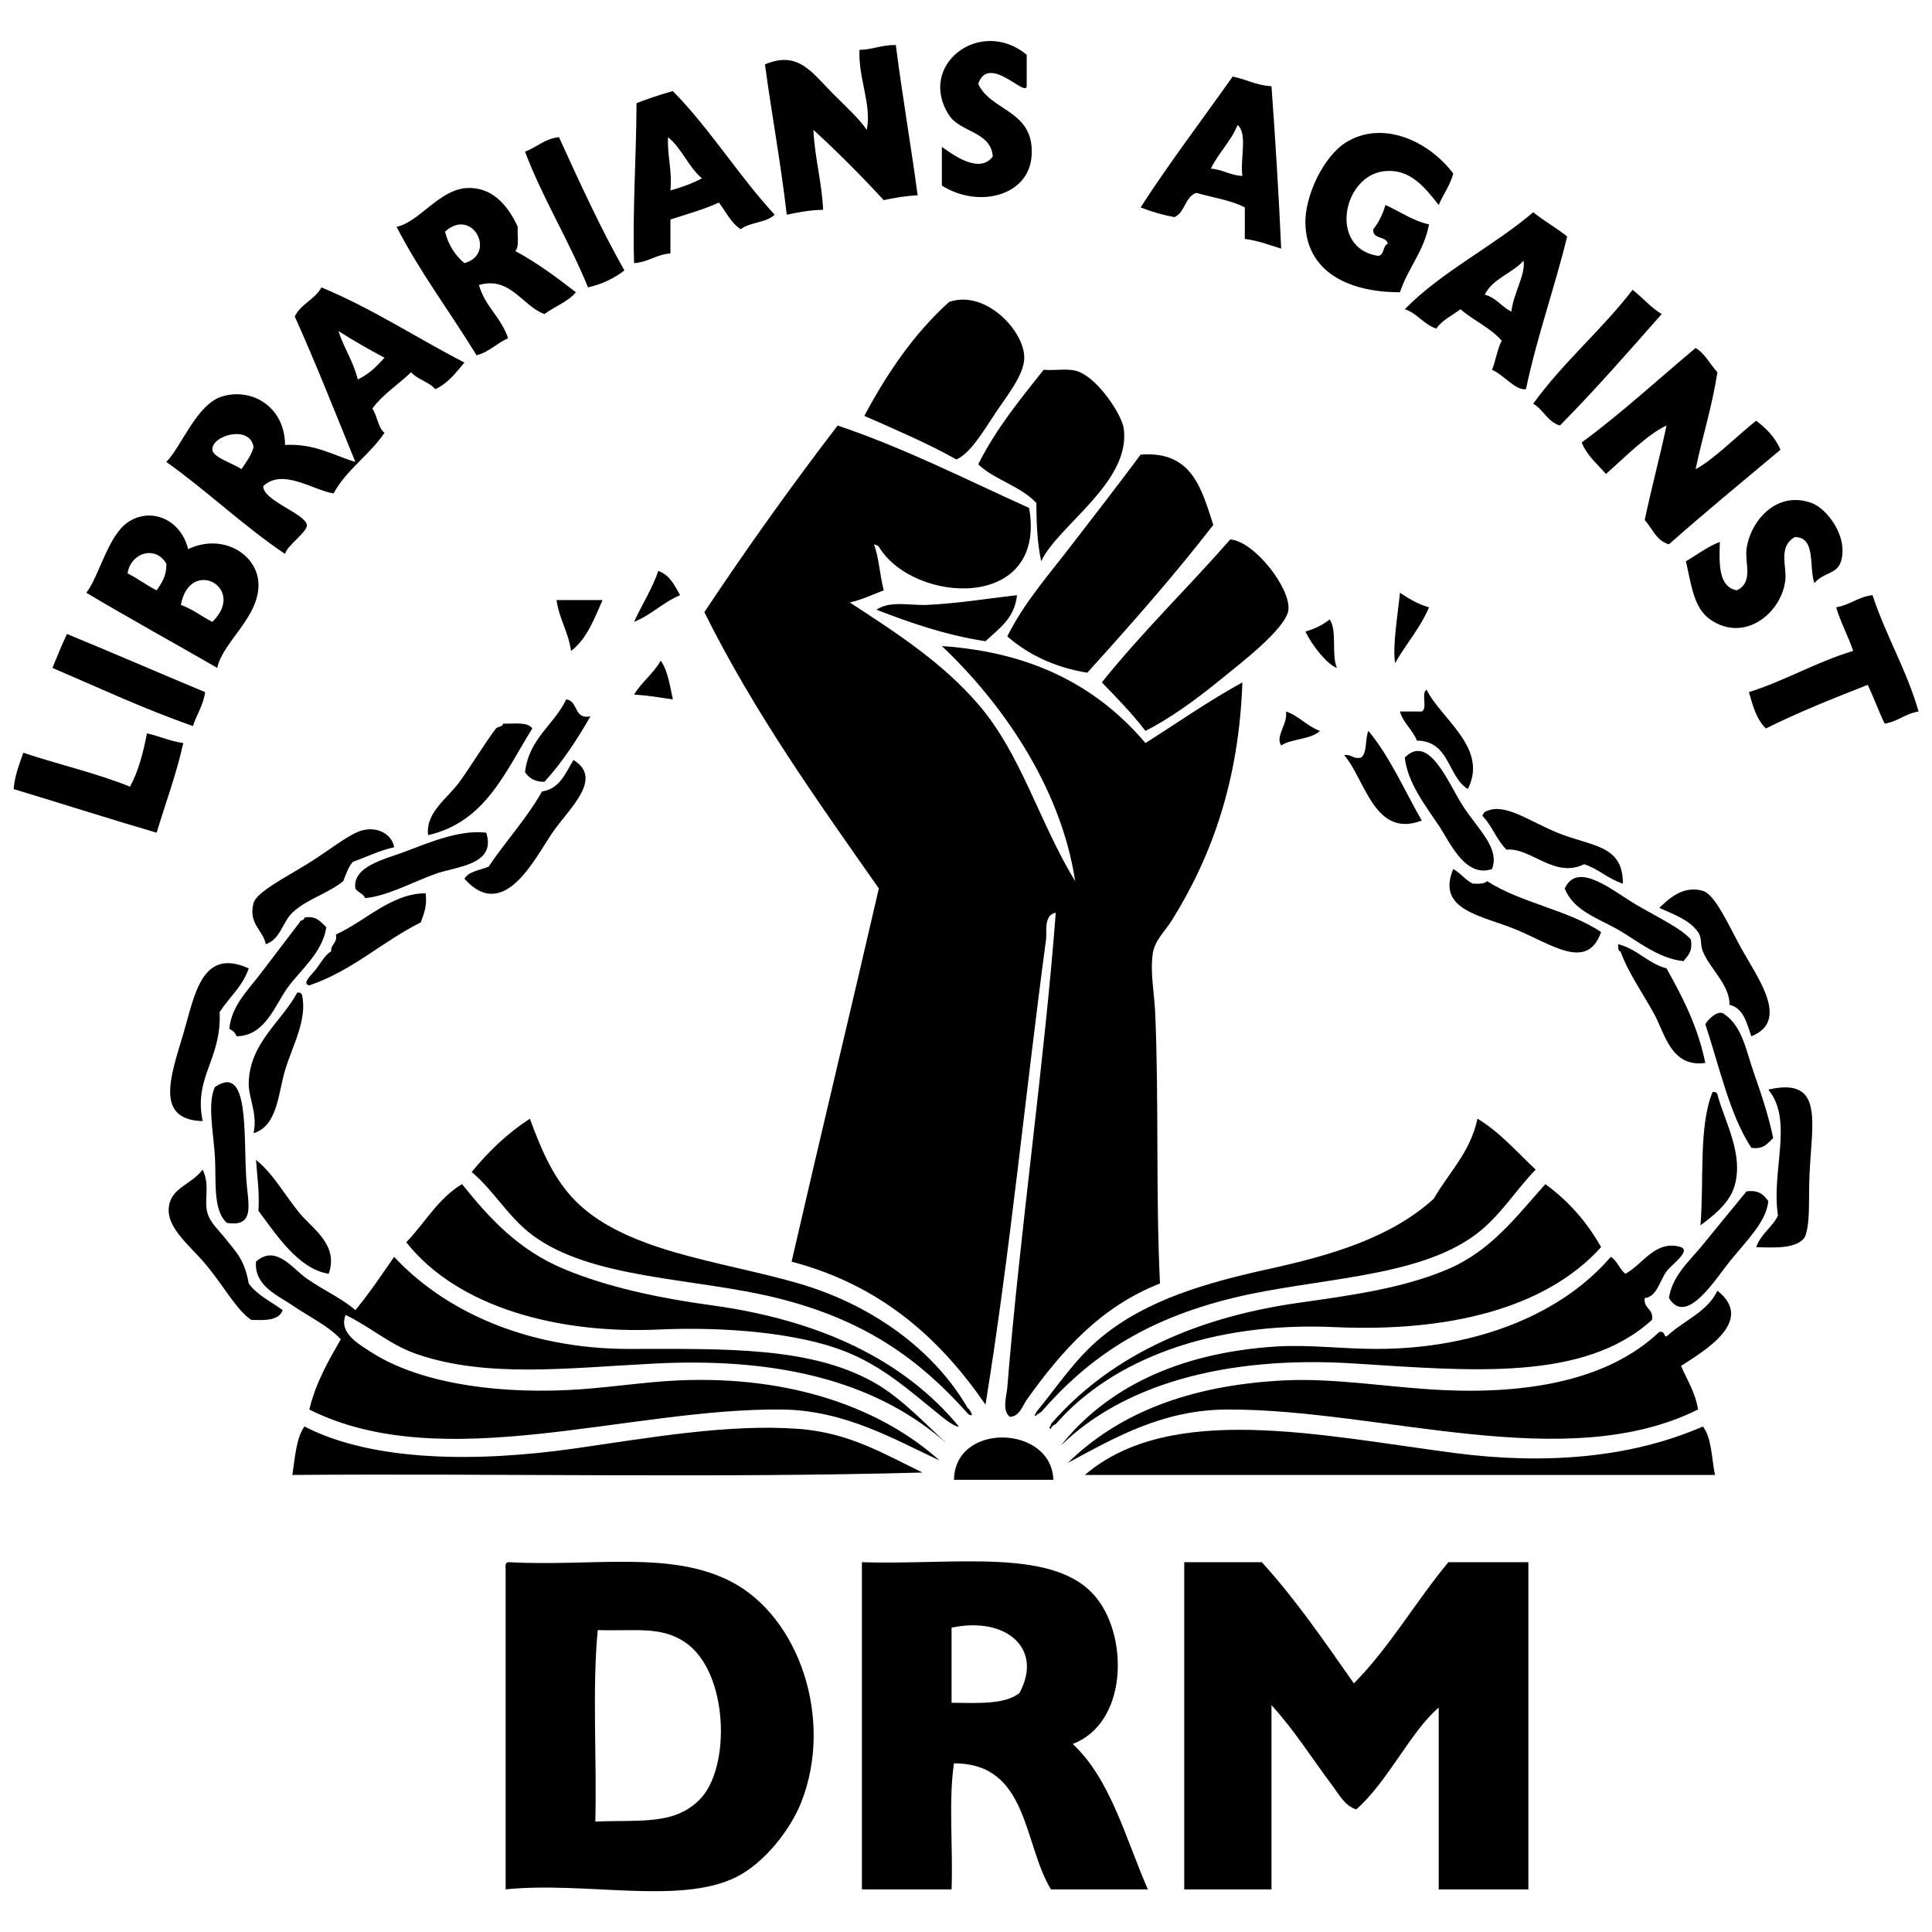
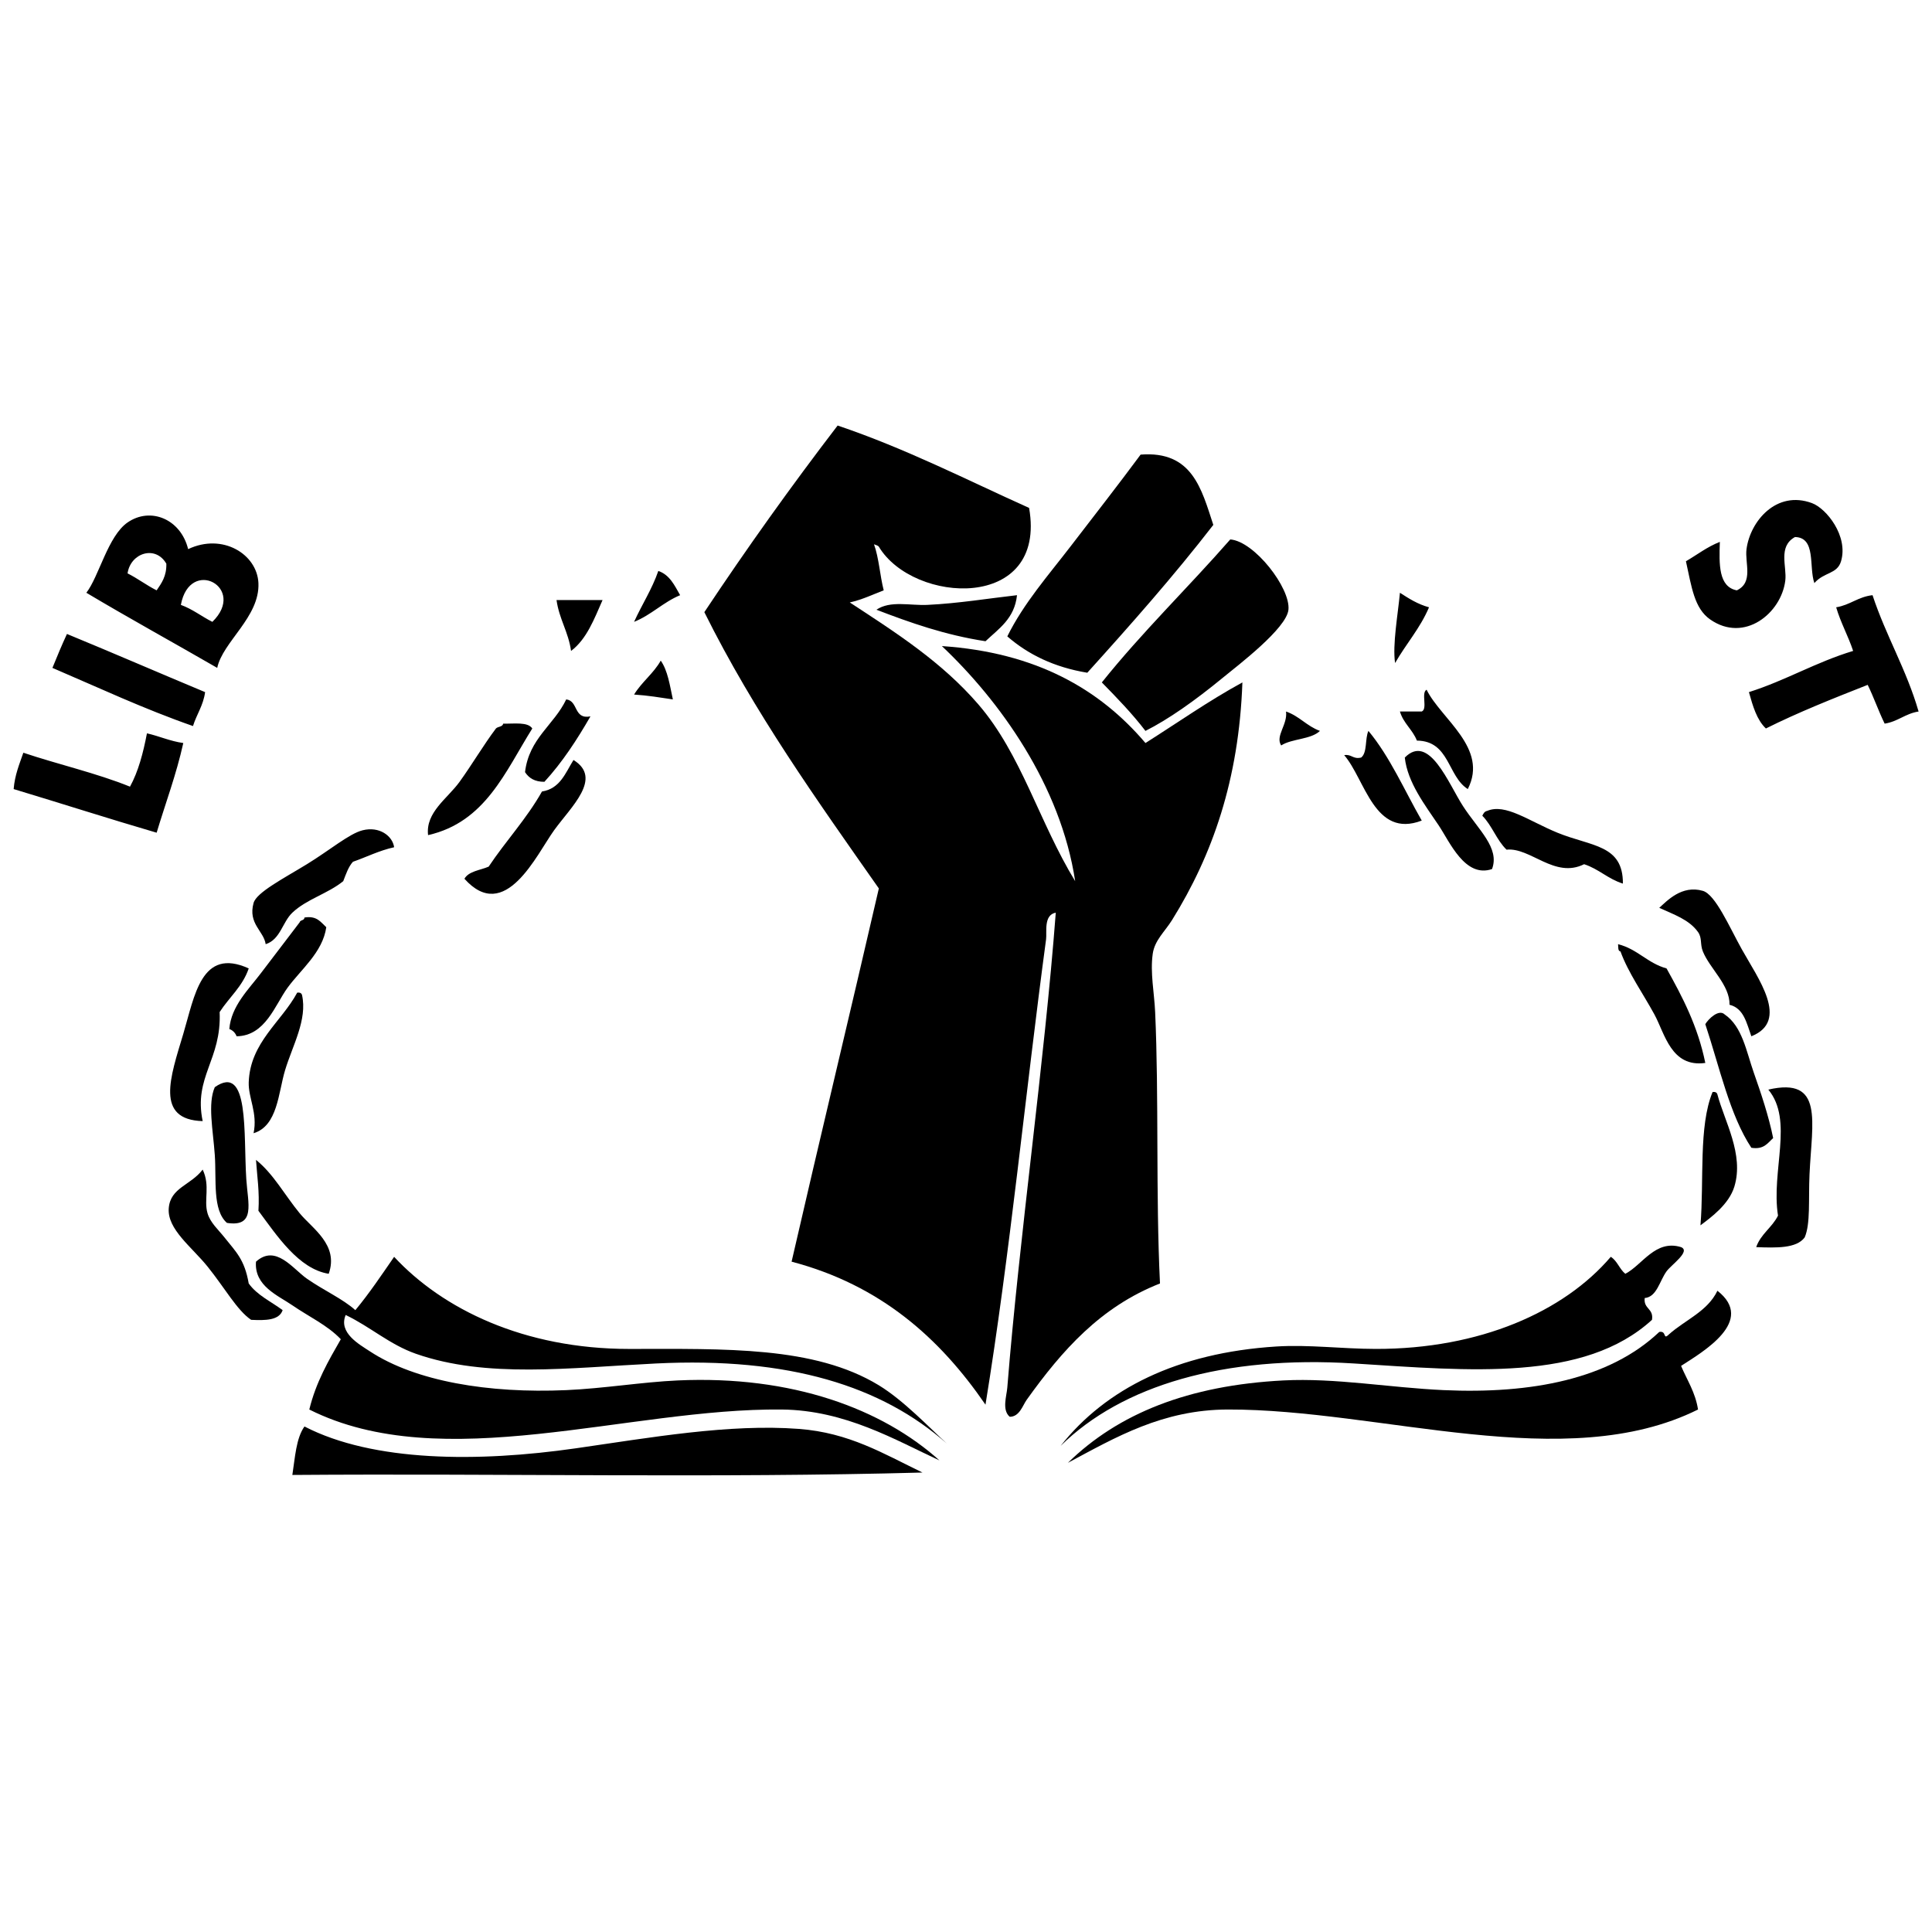
<svg xmlns="http://www.w3.org/2000/svg" xml:space="preserve" width="216.202" height="216.202">
  <g fill-rule="evenodd" clip-rule="evenodd" transform="translate(-13.932 -13.933) scale(1.129)">
-     <path d="M114.106 17.765v3.123c-.11 1.137-3.762-3.249-4.805-.24 1.234 2.764 5.649 2.581 5.285 7.207-.31 3.925-5.267 5.164-8.888 2.882v-3.843c1.055.759 3.725 2.748 5.044.961-.167-2.478-3.219-2.39-4.324-4.084-3.229-4.953 3.059-9.804 7.688-6.006zm-12.972-.96c.642 5.043 1.49 9.88 2.162 14.894-1.218.063-2.312.251-3.363.48-2.222-2.422-4.544-4.744-6.967-6.966.133 2.829.828 5.098.961 7.927-1.35.012-2.469.254-3.604.48-.591-5.094-1.482-9.888-2.162-14.894 3.304-1.42 4.688.844 6.726 2.883 1.35 1.351 2.617 2.498 3.363 3.604.521-2.445-.842-5.082-.721-7.927 1.335-.028 2.212-.512 3.605-.481zm37.234 4.083c.387 5.299.721 10.65.961 16.095-1.165-.356-2.26-.783-3.604-.961v-3.123c-1.361-.72-3.189-.974-4.804-1.441-1.141.381-1.104 1.939-2.162 2.402-1.225-.217-2.326-.557-3.363-.961 2.891-4.477 6.079-8.655 9.128-12.972 1.335.269 2.33.874 3.844.961zm-6.005 8.168c1.196.085 1.891.672 3.123.721-.252-1.589.547-4.23-.48-5.045-.67 1.653-1.893 2.753-2.643 4.324zm-43.24 4.564c-.795.807-2.473.73-3.363 1.441-.972-.629-1.47-1.733-2.162-2.643-1.481.681-3.172 1.152-4.805 1.682v3.363c-1.421.1-2.182.86-3.603.961-.163-5.528.229-10.501.24-15.855 1.151-.45 2.35-.854 3.603-1.201 3.692 3.756 6.514 8.381 10.09 12.252zm-10.33-2.402c1.125-.317 2.185-.697 3.123-1.201-1.346-1.136-1.996-2.969-3.363-4.084-.083 1.925.426 3.257.24 5.285zm77.593-1.681c-.316 1.206-.992 2.051-1.441 3.123-1.38-1.75-2.8-3.567-5.285-3.363-4.224.347-5.686 7.651-.721 8.408.648-.072.431-1.011.961-1.201-.147-.814-1.537-.385-1.441-1.441.536-.665.935-1.467 1.201-2.402 1.45.632 2.627 1.537 4.324 1.922-.512 2.692-2.084 4.323-2.883 6.727-5.345.001-9.215-2.196-9.369-6.727-.097-2.847 1.841-6.816 4.084-8.167 3.543-2.137 8.051-.198 10.57 3.121zm-82.157 9.609c-.995.766-2.166 1.358-3.604 1.682-1.902-4.664-4.433-8.699-6.246-13.453 1.168-.433 1.929-1.273 3.363-1.441 2.062 4.504 4.116 9.016 6.487 13.212zm-10.81-1.922c2.184 1.179 4.109 2.617 6.005 4.084-.801.96-2.112 1.411-3.123 2.162-2.204-.804-3.369-3.774-6.486-2.882.587 2.135 2.226 3.219 2.883 5.285-1.125.477-1.847 1.356-3.123 1.682-2.611-4.275-5.585-8.188-7.927-12.732 2.221-.443 4.218-3.695 6.966-3.844 2.371-.128 3.992 1.536 5.045 3.844-.066.814.186 1.946-.24 2.401zm-6.967-1.922c.333 1.348 1.008 2.355 1.922 3.123 3.245-.912.779-5.604-1.922-3.123zm111.224.48c-1.257 5.149-2.968 9.844-4.084 15.134-1.022.157-2.209-1.427-3.363-1.922.368-.913.522-2.04.961-2.883-1.11-1.291-2.81-1.995-4.084-3.123-.816.625-1.814 1.067-2.401 1.922-1.263-.419-1.861-1.502-3.123-1.922 3.689-3.757 8.71-6.183 12.731-9.609 1.06.863 2.303 1.542 3.363 2.403zm-8.168 5.766c1.143.298 1.67 1.213 2.643 1.681.17-1.755 1.432-3.689 1.201-5.044-1.138 1.264-3.049 1.755-3.844 3.363zm-101.134 6.726c-.84 1.002-1.627 2.057-2.883 2.643-.631-.73-1.771-.952-2.402-1.682-1.264 1.219-2.791 2.174-3.844 3.604.499.703.541 1.862 1.201 2.402-1.478 2.206-3.742 3.625-5.045 6.006-2.043-.323-5.07-2.535-6.966-.721-.072 1.407 4.186 2.745 4.324 3.844.086.682-1.997 2.055-2.162 2.882-4.156-2.811-7.705-6.229-11.771-9.128 1.492-1.497 3.003-5.719 5.525-6.486 2.94-.895 6.204.99 6.246 4.804 3.02-.137 4.741 1.024 6.966 1.682-1.977-4.829-3.892-9.721-6.006-14.414.599-1.243 1.998-1.686 2.643-2.882 5.091 2.115 9.416 4.997 14.174 7.446zm-10.57 1.682c1.081-.521 1.902-1.301 2.643-2.162-1.571-.831-3.099-1.706-4.564-2.643.543 1.698 1.485 2.999 1.921 4.805zm-14.414 6.966c.05.757 2.061 1.349 2.883 1.922.449-.672.944-1.298 1.201-2.162-.294-2.276-4.179-1.204-4.084.24zm140.772-15.854c.993.769 1.785 1.738 2.883 2.402-3.302 3.745-6.585 7.509-10.09 11.05-1.227-.375-1.626-1.577-2.643-2.162 2.947-4.1 6.789-7.305 9.85-11.29zm-67.023 16.815c-2.871-1.613-6.02-2.949-9.128-4.324 2.289-4.277 4.951-8.181 8.408-11.291 3.565-1.241 7.443 2.819 7.447 5.525.003 1.705-1.797 3.879-2.883 5.525-1.293 1.962-2.482 3.953-3.844 4.565zm75.431-8.648c-.526 3.396-1.481 6.366-2.162 9.609 1.741-.903 4.083-3.283 6.006-4.804.992.769 1.89 1.633 2.402 2.882-3.699 3.107-7.441 6.172-11.05 9.369-1.257-.345-1.634-1.57-2.402-2.402.668-3.176 1.487-6.2 2.162-9.369-1.83.814-4.177 3.19-6.006 4.805-.85-.993-1.873-1.811-2.402-3.123 3.964-2.922 7.54-6.233 11.29-9.369.953.569 1.427 1.616 2.162 2.402zm-67.023 18.737c-.382-1.699-.475-3.689-.48-5.765-1.521-1.681-4.126-2.28-5.766-3.844 1.765-3.521 4.146-6.425 6.486-9.369 1.244.11 2.579-.225 3.604.24 1.987.902 4.138 4.274 4.324 5.525.796 5.347-6.55 9.69-8.168 13.213z" />
    <path d="M99.933 70.855c-1.099.422-2.123.92-3.363 1.201 4.698 3.071 9.125 5.916 12.731 10.089 4.279 4.951 6.032 11.686 9.609 17.537-1.431-9.496-7.471-17.882-13.212-23.302 9.3.628 15.619 4.24 20.179 9.609 3.189-2.016 6.241-4.168 9.608-6.006-.343 9.646-2.969 17.111-6.966 23.542-.726 1.167-1.732 2.009-1.922 3.363-.263 1.875.152 3.832.24 5.765.383 8.44.049 18.037.48 26.905-5.887 2.312-9.701 6.621-13.213 11.531-.394.551-.709 1.687-1.682 1.682-.791-.674-.306-2.059-.24-2.883 1.21-15.141 3.674-32.145 4.805-47.084-1.229.229-.866 1.938-.961 2.643-2.055 15.273-3.562 31.099-6.006 46.124-4.53-6.6-10.405-11.855-19.218-14.174 2.841-12.373 5.799-24.63 8.648-36.994-6.138-8.756-12.352-17.437-17.296-27.386 4.221-6.35 8.625-12.515 13.212-18.498 6.762 2.287 12.737 5.36 18.978 8.168 1.799 10.302-11.479 9.542-14.894 3.843-.072-.119-.338-.182-.48-.24.49 1.354.588 3.098.963 4.565z" />
    <path d="M132.603 64.369c-3.947 5.1-8.198 9.898-12.491 14.653-3.298-.546-5.871-1.816-7.928-3.603 1.631-3.295 4.077-6.065 6.246-8.889 2.337-3.042 4.66-6.013 6.967-9.128 5.126-.401 6.036 3.414 7.206 6.967zm59.576 5.766c-.565-1.596.198-4.522-1.922-4.564-1.712.948-.786 2.928-.961 4.324-.403 3.229-4.056 6.211-7.447 3.844-1.581-1.104-1.837-3.222-2.401-5.766 1.113-.647 2.097-1.426 3.362-1.922-.078 2.241-.133 4.458 1.682 4.805 1.674-.79.782-2.71.961-4.084.358-2.75 2.953-5.87 6.486-4.564 1.442.533 3.622 3.275 2.883 5.765-.385 1.295-1.676 1.051-2.643 2.162zm-161.191-3.364c3.42-1.622 6.838.505 6.967 3.363.151 3.357-3.548 5.828-4.084 8.408-4.313-2.493-8.709-4.904-12.972-7.447 1.253-1.616 2.14-5.621 4.084-6.966 2.276-1.577 5.275-.339 6.005 2.642zm-6.005 2.403c1.015.506 1.868 1.175 2.883 1.682.486-.715.996-1.406.961-2.643-1.077-1.864-3.546-1.072-3.844.961zm5.284 3.123c1.175.427 2.055 1.148 3.123 1.682 3.465-3.386-2.236-6.473-3.123-1.682zm95.61 12.491c-1.32-1.723-2.818-3.268-4.324-4.805 3.986-4.981 8.547-9.39 12.731-14.173 2.395.185 5.983 4.824 5.766 6.967-.189 1.863-5.02 5.521-6.486 6.726-2.835 2.332-5.44 4.152-7.687 5.285zm-48.285-15.855c1.134.387 1.609 1.434 2.162 2.402-1.697.706-2.847 1.957-4.564 2.643.772-1.709 1.763-3.201 2.402-5.045zm73.509 2.162c.876.565 1.751 1.131 2.883 1.441-.88 2.083-2.288 3.638-3.363 5.525-.274-1.796.282-4.839.48-6.966zm-37.956.241c-.242 2.32-1.807 3.317-3.123 4.564-4.025-.619-7.452-1.837-10.81-3.123 1.379-.934 3.305-.401 5.044-.48 3.02-.138 6.224-.663 8.889-.961zm89.364 11.53c-1.318.204-2.046.998-3.363 1.201-.605-1.236-1.076-2.607-1.682-3.844-3.446 1.358-6.887 2.723-10.09 4.324-.904-.857-1.298-2.225-1.682-3.604 3.65-1.155 6.639-2.97 10.33-4.083-.497-1.505-1.229-2.775-1.682-4.324 1.379-.223 2.164-1.039 3.604-1.201 1.33 4.037 3.363 7.368 4.565 11.531zm-135.007-11.05h4.564c-.833 1.89-1.571 3.874-3.123 5.045-.265-1.897-1.176-3.148-1.441-5.045zm-48.525 3.363c4.596 1.891 9.115 3.857 13.693 5.765-.184 1.338-.842 2.201-1.201 3.363-4.869-1.697-9.335-3.797-13.933-5.765.464-1.136.931-2.271 1.441-3.363zm58.855 2.643c.697.984.903 2.459 1.201 3.843-1.256-.185-2.488-.395-3.843-.48.754-1.247 1.923-2.081 2.642-3.363zm75.911 2.882c1.423 2.903 6.163 5.784 4.083 9.849-2.015-1.268-1.794-4.772-5.044-4.804-.428-1.094-1.337-1.707-1.682-2.883h2.162c.613-.268-.096-1.857.481-2.162zm-85.28.961c1.221.14.71 2.013 2.402 1.682-1.346 2.338-2.8 4.566-4.564 6.486-.965.005-1.545-.376-1.921-.96.401-3.363 2.87-4.657 4.083-7.208zm71.347 1.201c1.314.447 2.067 1.457 3.363 1.922-.896.866-2.773.75-3.844 1.441-.606-.936.655-2.06.481-3.363zm-74.71 1.682c-2.684 4.283-4.649 9.284-10.33 10.57-.263-2.265 1.928-3.629 3.123-5.285 1.254-1.738 2.363-3.635 3.604-5.285.194-.207.658-.143.721-.48 1.097.024 2.436-.195 2.882.48zm82.878.24c2.144 2.58 3.564 5.884 5.285 8.888-4.699 1.801-5.607-4.092-7.688-6.486.758-.118.849.433 1.682.24.628-.493.363-1.878.721-2.642zm-121.073.241c1.24.281 2.271.772 3.603.961-.699 3.145-1.755 5.932-2.642 8.888-4.77-1.396-9.435-2.896-14.173-4.324.115-1.406.571-2.471.961-3.603 3.478 1.166 7.264 2.024 10.57 3.363.825-1.497 1.307-3.336 1.681-5.285z" />
    <path d="M160.229 98.481c-2.674.916-4.196-2.699-5.284-4.324-1.333-1.989-3.09-4.239-3.363-6.726 2.41-2.449 4.328 2.584 5.765 4.804 1.528 2.361 3.67 4.148 2.882 6.246zm-91.045-10.81c2.926 1.804-.233 4.626-1.922 6.966-1.732 2.401-4.854 9.312-8.888 4.805.439-.762 1.565-.837 2.402-1.201 1.697-2.547 3.755-4.733 5.285-7.447 1.801-.281 2.322-1.842 3.123-3.123zm104.017 12.252c-1.469-.453-2.391-1.454-3.844-1.922-2.923 1.459-5.323-1.693-7.688-1.441-.981-.94-1.442-2.401-2.402-3.363.106-.214.211-.43.48-.48 1.808-.771 4.121.994 6.967 2.162 3.358 1.377 6.513 1.157 6.487 5.044zm-121.794-3.604c-1.507.335-2.719.965-4.084 1.441-.456.505-.691 1.231-.961 1.922-1.557 1.258-3.624 1.777-5.044 3.123-.983.93-1.187 2.664-2.643 3.123-.191-1.314-1.769-2.025-1.201-4.083.291-1.054 3.019-2.455 5.285-3.844 2.274-1.394 4.201-3.032 5.525-3.363 1.655-.415 2.961.548 3.123 1.681z" />
-     <path d="M60.536 94.878c1.03 3.22-2.969 3.329-5.045 4.084-2.329.847-4.755 2.189-6.966 2.402-.164-.477-.731-.55-.961-.961-.307-2.175 2.866-2.879 4.805-3.604 2.355-.88 5.505-2.259 8.167-1.921zm95.85 3.603c.73.39 1.171 1.07 1.921 1.441.593.032 1.158.036 1.441-.24 3.3 2.146 8.042 2.849 11.291 5.044-1.363 3.89-4.849 1.238-8.408-.24-3.363-1.396-7.976-1.904-6.245-6.005zm23.541 6.966c.226 1.187-.292 1.629-.72 2.162-2.525-.273-4.544-2.003-6.486-3.123-1.896-1.093-4.435-1.863-5.285-4.083 1.306-2.791 4.781.277 7.207 1.682 2.206 1.277 4.318 2.281 5.284 3.362zm-136.928 4.564c-.829-.18.3-1.096.721-1.681.455-.632.948-1.447 1.441-1.682-.039-.76.639-.803.48-1.682 2.879-1.294 5.51-4.086 8.888-4.083.17 1.291-.19 2.052-.48 2.882-3.843 1.923-6.751 4.78-11.05 6.246z" />
    <path d="M185.933 115.056c-.468-1.294-.745-2.777-2.162-3.123.038-1.953-1.952-3.581-2.643-5.285-.296-.732-.056-1.325-.48-1.922-.888-1.248-2.419-1.741-3.843-2.402.754-.671 2.225-2.294 4.323-1.682 1.242.362 2.617 3.555 3.844 5.765 1.608 2.899 4.792 7.134.961 8.649zm-141.252-10.81c-.357 2.499-2.528 4.197-3.843 6.005-1.24 1.705-2.194 4.767-5.045 4.805-.134-.346-.375-.586-.721-.721.175-2.269 1.921-3.934 3.123-5.525 1.272-1.686 2.619-3.417 3.843-5.045.06-.261.478-.163.48-.48 1.242-.2 1.617.467 2.163.961zm128.04 1.682c1.922.48 2.92 1.885 4.805 2.402 1.577 2.827 3.096 5.712 3.843 9.369-3.385.47-4.005-2.893-5.044-4.805-1.14-2.095-2.6-4.136-3.363-6.246-.282-.038-.204-.437-.241-.72z" />
    <path d="M36.994 108.33c-.609 1.793-1.94 2.865-2.883 4.324.202 4.749-2.599 6.411-1.682 10.811-4.75-.14-3.202-4.369-1.922-8.648 1.119-3.737 1.774-8.627 6.487-6.487zm4.804 2.402c.279-.039.428.054.48.24.542 2.444-.938 4.986-1.681 7.447-.675 2.233-.727 5.521-3.123 6.246.421-2.007-.533-3.501-.48-5.045.135-3.956 3.256-5.999 4.804-8.888zm146.297 14.414c-.546.494-.92 1.161-2.162.961-2.14-3.242-3.132-7.933-4.564-12.252.3-.514 1.34-1.527 1.922-.961 1.746 1.184 2.146 3.671 2.883 5.766.72 2.047 1.485 4.318 1.921 6.486zm-153.263 8.407c-1.447-1.28-1.028-4.256-1.201-6.726-.175-2.493-.72-5.099 0-6.727 3.448-2.415 2.829 4.644 3.123 9.129.158 2.42.948 4.773-1.922 4.324z" />
    <path d="M187.614 120.342c5.535-1.276 4.322 3.155 4.084 8.408-.114 2.507.11 4.878-.48 6.245-.82 1.102-2.811 1.033-4.805.961.454-1.308 1.578-1.945 2.162-3.123-.701-4.439 1.571-9.431-.961-12.491zm-5.525.24c.279-.039.428.053.48.24.692 2.646 2.654 5.921 1.682 9.129-.539 1.779-2.355 3.091-3.363 3.843.37-4.435-.2-9.809 1.201-13.212zm-144.374 6.726c1.733 1.39 2.826 3.458 4.324 5.284 1.248 1.522 3.904 3.13 2.883 6.006-2.982-.473-5.151-3.808-6.966-6.246.119-1.882-.13-3.394-.241-5.044zm-5.286.961c.769 1.626.093 2.985.48 4.323.273.942 1.069 1.63 1.682 2.402 1.156 1.456 1.987 2.18 2.402 4.564.833 1.169 2.214 1.789 3.363 2.643-.345 1.017-1.693 1.03-3.123.961-1.396-.935-2.627-3.185-4.324-5.285-1.576-1.951-3.996-3.696-3.843-5.766.152-2.06 2.179-2.277 3.363-3.842z" />
-     <path d="M187.614 131.392c-.2 2.029-1.984 3.713-3.844 6.005-1.392 1.716-4.281 6.442-6.005 3.604.316-2.229 2.126-3.756 3.362-5.285 1.433-1.77 2.856-3.494 4.324-5.284 1.216-.174 1.732.351 2.163.96z" />
    <path d="M178.967 147.727c.59 1.411 1.41 2.594 1.681 4.324-13.15 6.544-31.432-.039-46.604 0-6.467.016-11.104 2.745-15.854 5.284 4.971-4.865 11.921-7.682 21.38-8.167 5.111-.263 10.537.719 15.855.961 8.727.396 16.458-1.099 21.38-5.766.771-.148.329.864.961.24 1.607-1.436 3.818-2.267 4.804-4.324 3.823 2.998-1.425 6.04-3.603 7.448zm-75.191 10.57c-20.339.561-41.718.08-62.458.24.27-1.731.368-3.636 1.201-4.804 6.806 3.52 17.187 3.559 26.905 2.162 7.344-1.056 15.196-2.446 22.101-1.922 4.99.378 8.357 2.444 12.251 4.324z" />
-     <path d="M181.128 153.733c.883 1.119.857 3.146 1.201 4.804h-62.458c8.506-7.282 23.468-3.888 36.754-2.161 8.66 1.124 17.256.534 24.503-2.643zm-64.38 5.284h-9.849c.091-5.751 9.676-5.43 9.849 0zm-54.05 8.168c8.445.452 16.068-1.193 22.101 1.922 6.768 3.495 10.192 13.65 6.966 21.86-1.073 2.73-3.671 6.062-6.486 7.447-5.607 2.76-14.93.395-22.821 1.201v-31.71c-.021-.34-.04-.68.24-.72zm18.978 23.542c3.16-3.16 2.876-12.719-1.441-15.614-2.437-1.635-5.022-1.071-8.648-1.201-.56 5.846-.08 12.731-.24 18.978 4.537-.172 7.812.354 10.329-2.163zm36.994-5.525c3.767 3.521 5.227 9.348 7.447 14.414h-9.609c-2.773-4.594-2.234-12.5-9.609-12.492-.56 3.685-.081 8.407-.24 12.492h-8.888v-32.431c9.295.304 19.274-1.547 23.302 3.604 3.15 4.029 2.958 12.363-2.403 14.413zm-12.011-4.084c2.593.031 5.304.181 6.726-.961 2.399-4.405-1.318-7.629-6.726-6.485v7.446zm39.877-1.921c3.547-3.58 6.13-8.124 9.369-12.012h7.927v32.431h-8.888v-18.018c-2.775 2.352-5.021 7.312-8.168 10.09-1.146-.335-1.761-1.552-2.402-2.402-1.871-2.479-3.772-5.505-6.006-7.928v18.258h-8.647v-32.431h7.687c3.362 3.685 6.218 7.874 9.128 12.012zm-4.804-104.258c.935-.267 1.738-.665 2.402-1.201.77 1.072.151 3.532.721 4.805-.957-.328-2.447-2.196-3.123-3.604zM59.094 128.51c1.653-2.03 3.535-3.833 5.766-5.285.993 2.707 2.145 5.523 4.083 7.688 4.928 5.499 14.703 6.349 22.581 8.647 7.228 2.109 13.456 6.584 16.816 12.492-.346-.608.884.956 0 .48-4.806-5.399-10.152-9.336-18.978-11.531-8.138-2.024-18.396-1.848-24.263-6.246-2.431-1.824-3.782-4.382-6.005-6.245zm99.693-5.286c2.247 1.356 3.902 3.305 5.766 5.045-2.032 2.097-3.54 4.667-6.006 6.485-5.846 4.312-15.87 4.248-24.022 6.246-8.743 2.144-14.255 5.879-18.978 11.291-.418.209-.925.804-.48 0 2.247-2.745 3.879-5.315 6.486-7.447 4.525-3.701 10.399-5.369 16.575-6.727 6.173-1.356 12.098-3.106 16.336-6.966 1.479-2.603 3.607-4.559 4.323-7.927z" />
-     <path d="M52.609 135.475c1.844-1.919 3.17-4.356 5.525-5.765 2.811 3.504 5.632 6.538 10.089 8.407 4.291 1.8 9.396 2.885 14.654 3.604 10.742 1.47 19.043 5.405 24.503 12.012-.285.073-1.123-.507-1.682-.961-3.405-2.769-5.92-5.029-9.609-6.486-4.541-1.793-11.732-2.47-18.497-2.162-9.795.445-19.829-2.129-24.983-8.649zm112.905-5.764c2.271 1.653 4.112 3.734 5.525 6.245-5.511 6.107-15.171 8.439-26.425 7.928-12.21-.555-22.083 3.239-27.626 9.609-.214.106-.43.211-.48.48-.349-.106.024-.211 0-.48 5.533-6.388 13.743-10.484 24.503-12.012 5.182-.735 10.464-1.451 14.895-3.363 4.223-1.823 6.682-5.134 9.608-8.407z" />
    <path d="M172 136.917c.644.397.862 1.22 1.441 1.682 1.69-.873 2.977-3.427 5.525-2.643.991.411-.968 1.747-1.441 2.402-.688.951-.968 2.547-2.162 2.643-.136 1.096.905 1.017.721 2.162-6.721 6.145-18.03 5.053-29.548 4.324-12.85-.812-22.973 2.167-29.067 8.168 4.448-5.64 11.548-9.228 21.38-9.85 3.215-.203 6.468.234 9.85.24 10.33.019 18.666-3.692 23.301-9.128zm-125.397 5.765c-.741 1.768 1.347 2.91 2.402 3.604 4.522 2.97 11.752 4.183 19.458 3.844 3.729-.164 7.53-.801 11.05-.961 11.383-.518 20.284 2.84 25.944 7.927-4.338-2.004-9.328-4.978-15.615-5.044-15.252-.161-33.639 6.628-46.844 0 .658-2.706 1.896-4.831 3.123-6.967-1.315-1.388-3.173-2.238-4.804-3.363-1.411-.973-3.795-1.912-3.604-4.324 1.958-1.767 3.642.703 5.044 1.682 1.676 1.17 3.558 1.999 4.805 3.123 1.381-1.662 2.599-3.486 3.844-5.285 4.806 5.177 12.858 9.129 23.302 9.129 9.501 0 18.35-.293 24.743 3.604 2.453 1.495 4.991 4.18 6.726 5.766-6.421-5.678-15.618-8.586-28.827-7.928-8.634.43-16.782 1.486-23.782-.961-2.611-.915-4.48-2.651-6.965-3.846z" />
  </g>
</svg>